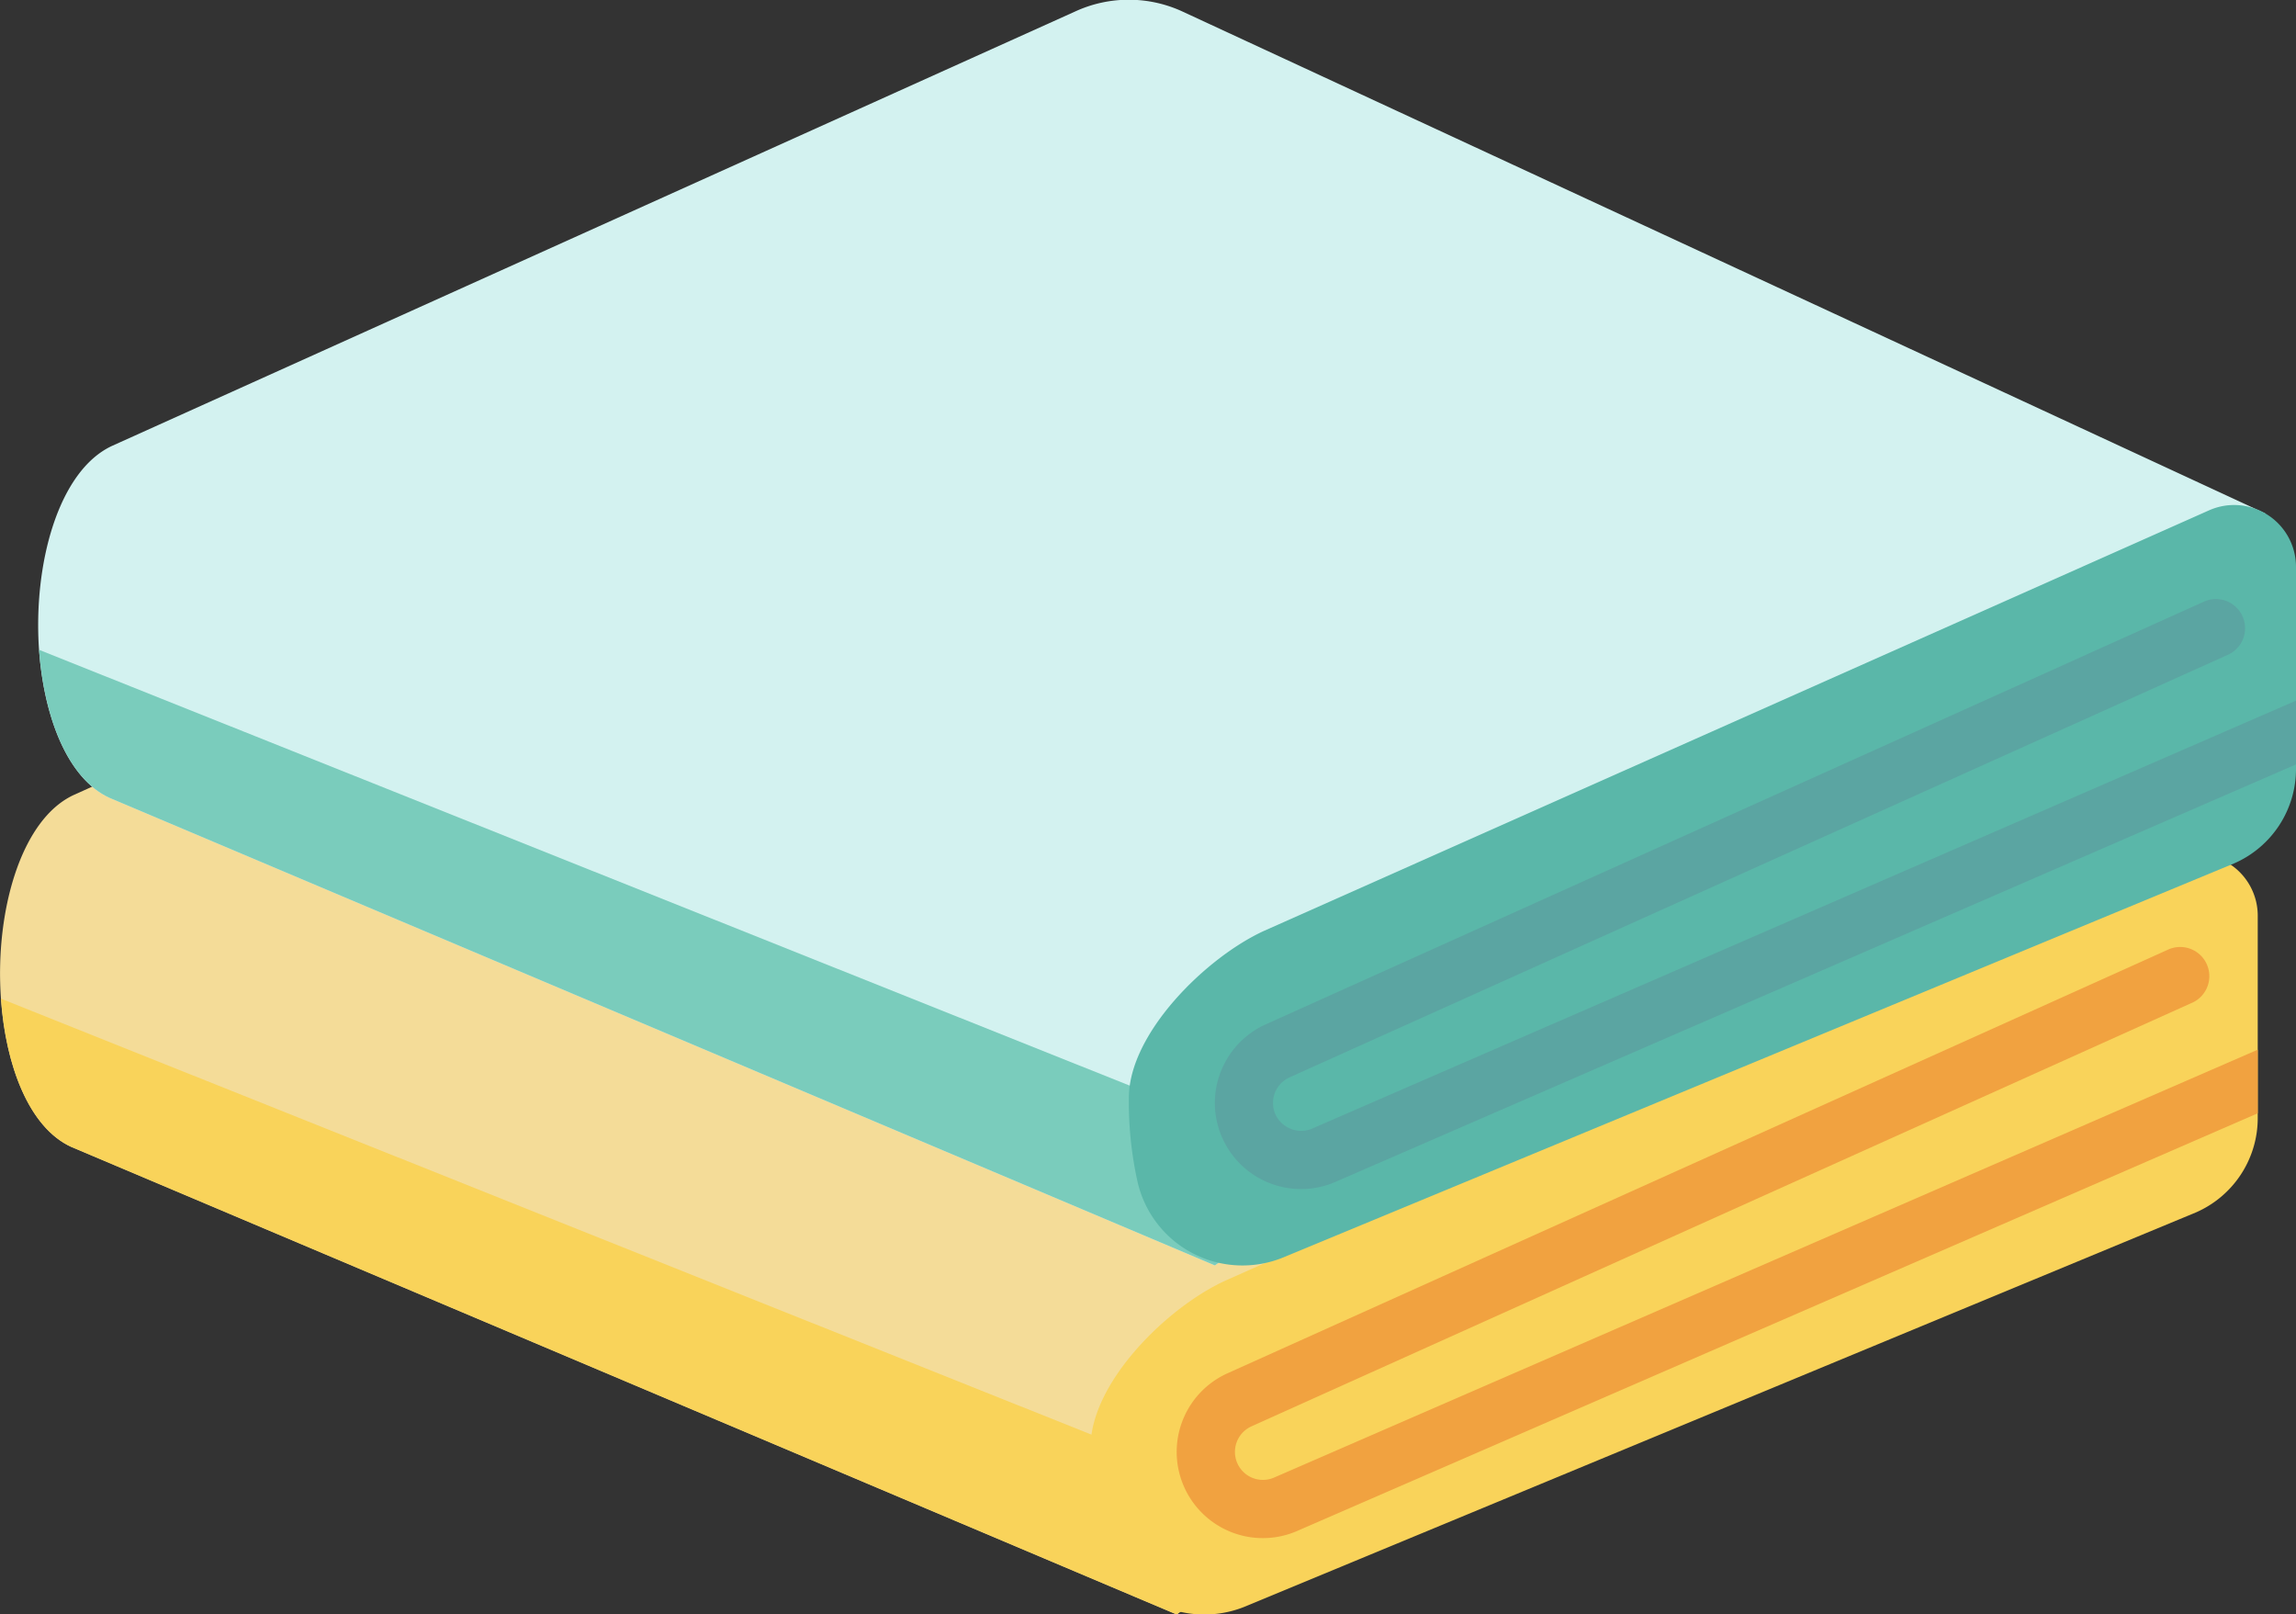
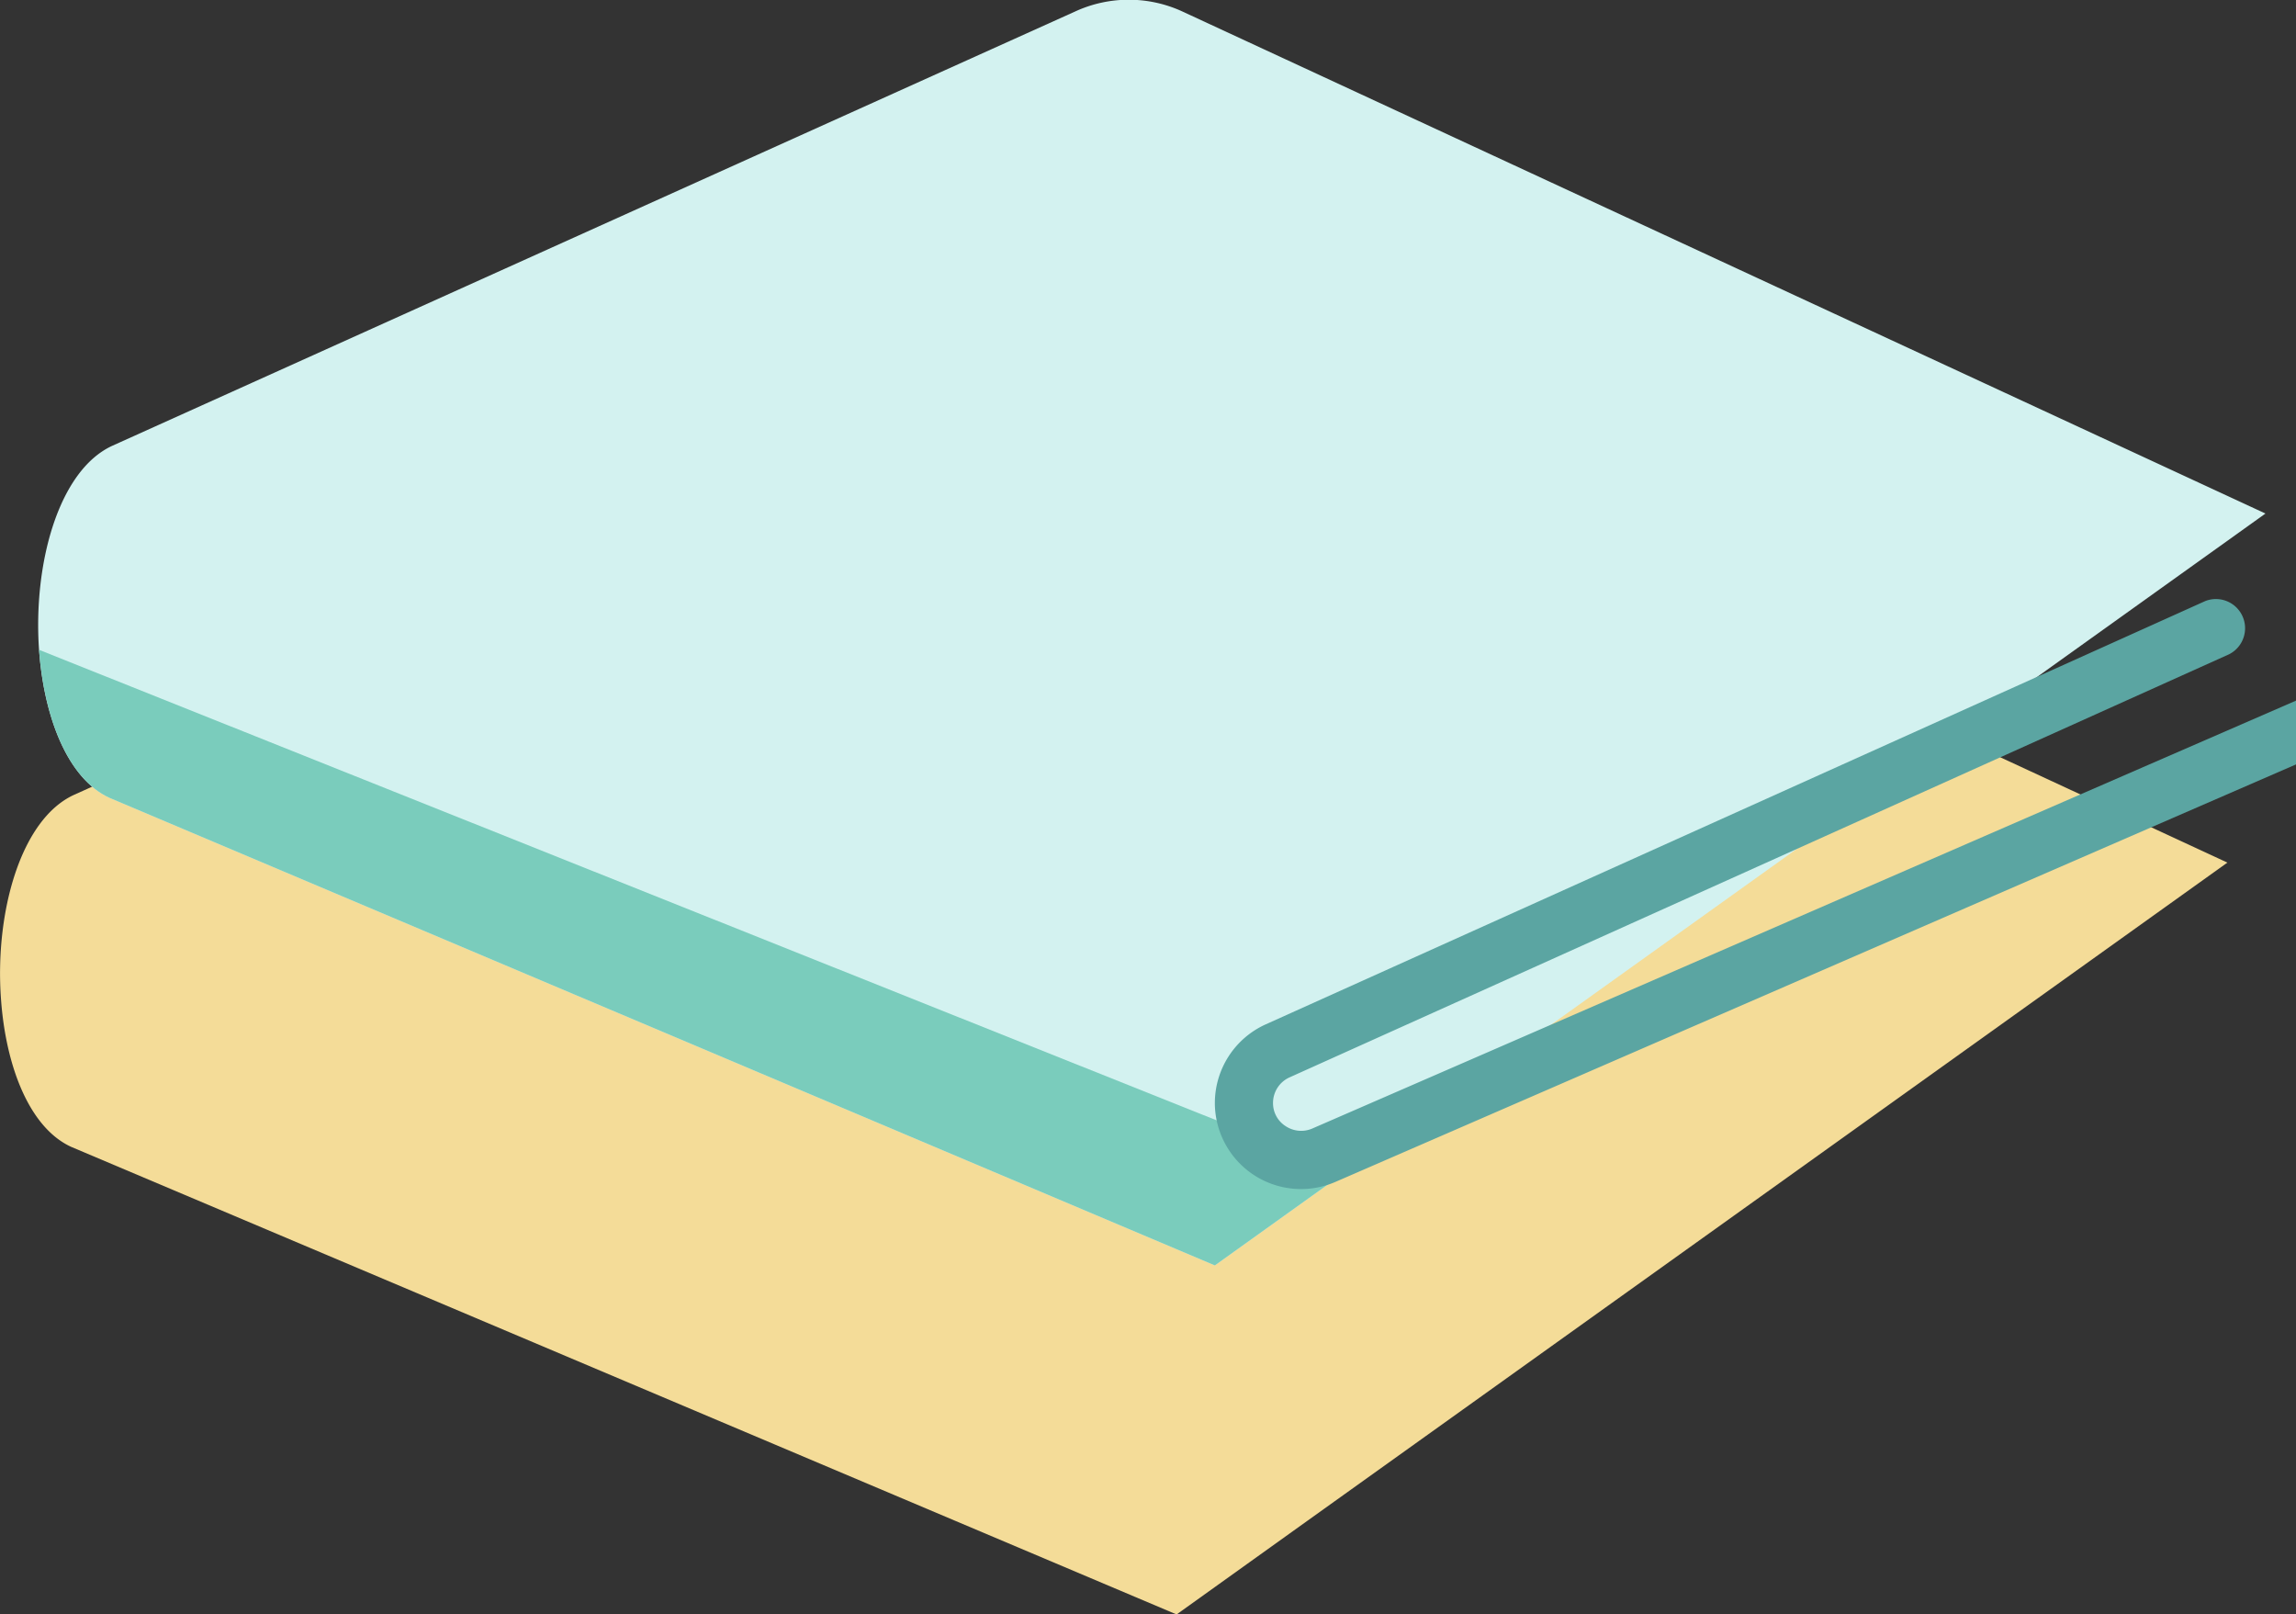
<svg xmlns="http://www.w3.org/2000/svg" viewBox="0 0 118.82 83.53">
  <rect x="0" y="0" width="118.82" height="83.53" fill="#333333" stroke="none" />
  <defs>
    <style>.cls-1{fill:#f4dc98;}.cls-2{fill:#f9d35a;}.cls-3{fill:#f1a240;}.cls-4{fill:#d3f2f0;}.cls-5{fill:#7accbc;}.cls-6{fill:#5ab7a9;}.cls-7{fill:#5ba5a2;}</style>
  </defs>
  <g id="Calque_2" data-name="Calque 2">
    <g id="Elements">
      <path class="cls-1" d="M115.27,44.63,67.65,78.69l-6.76,4.84L3.69,59.34c-2.19-1-3.4-4.22-3.64-7.67-.32-4.42,1-9.28,3.79-10.55L53.67,18.64a6.69,6.69,0,0,1,5.54,0Z" />
-       <path class="cls-2" d="M67.65,78.69l-6.76,4.84L3.69,59.34c-2.19-1-3.4-4.22-3.64-7.67Z" />
-       <path class="cls-2" d="M116.84,47.38V57.85a5.33,5.33,0,0,1-3.2,4.88L64.46,83.11a5.58,5.58,0,0,1-7.57-3.9,19.52,19.52,0,0,1-.45-4.35c0-3.34,4-7.28,7.06-8.64l48.86-21.76A3.19,3.19,0,0,1,116.84,47.38Z" />
-       <path class="cls-3" d="M116.84,54.31V57.6L67.13,79.21a4.45,4.45,0,0,1-4.22-.36,4.46,4.46,0,0,1,.62-7.8l48.61-21.89a1.51,1.51,0,1,1,1.24,2.75L64.76,73.8a1.45,1.45,0,0,0-.2,2.53,1.45,1.45,0,0,0,1.37.12Z" />
      <path class="cls-4" d="M117.24,26.57,69.63,60.63l-6.76,4.84L5.67,41.28c-2.19-1-3.4-4.22-3.65-7.66-.31-4.43,1-9.28,3.8-10.56L55.65.59a6.63,6.63,0,0,1,5.53,0Z" />
      <path class="cls-5" d="M69.63,60.63l-6.76,4.84L5.67,41.28c-2.19-1-3.4-4.22-3.65-7.66Z" />
-       <path class="cls-6" d="M118.82,29.32V39.79a5.33,5.33,0,0,1-3.2,4.88L66.43,65.05a5.57,5.57,0,0,1-7.56-3.9,19,19,0,0,1-.45-4.35c0-3.34,4-7.27,7-8.64L114.33,26.4A3.2,3.2,0,0,1,118.82,29.32Z" />
      <path class="cls-7" d="M118.82,36.25v3.3L69.11,61.15a4.46,4.46,0,0,1-6.24-4.09A4.47,4.47,0,0,1,65.5,53L114.12,31.1a1.51,1.51,0,0,1,1.24,2.75L66.74,55.74a1.45,1.45,0,0,0-.86,1.32,1.41,1.41,0,0,0,.66,1.21,1.45,1.45,0,0,0,1.37.12Z" />
    </g>
  </g>
</svg>